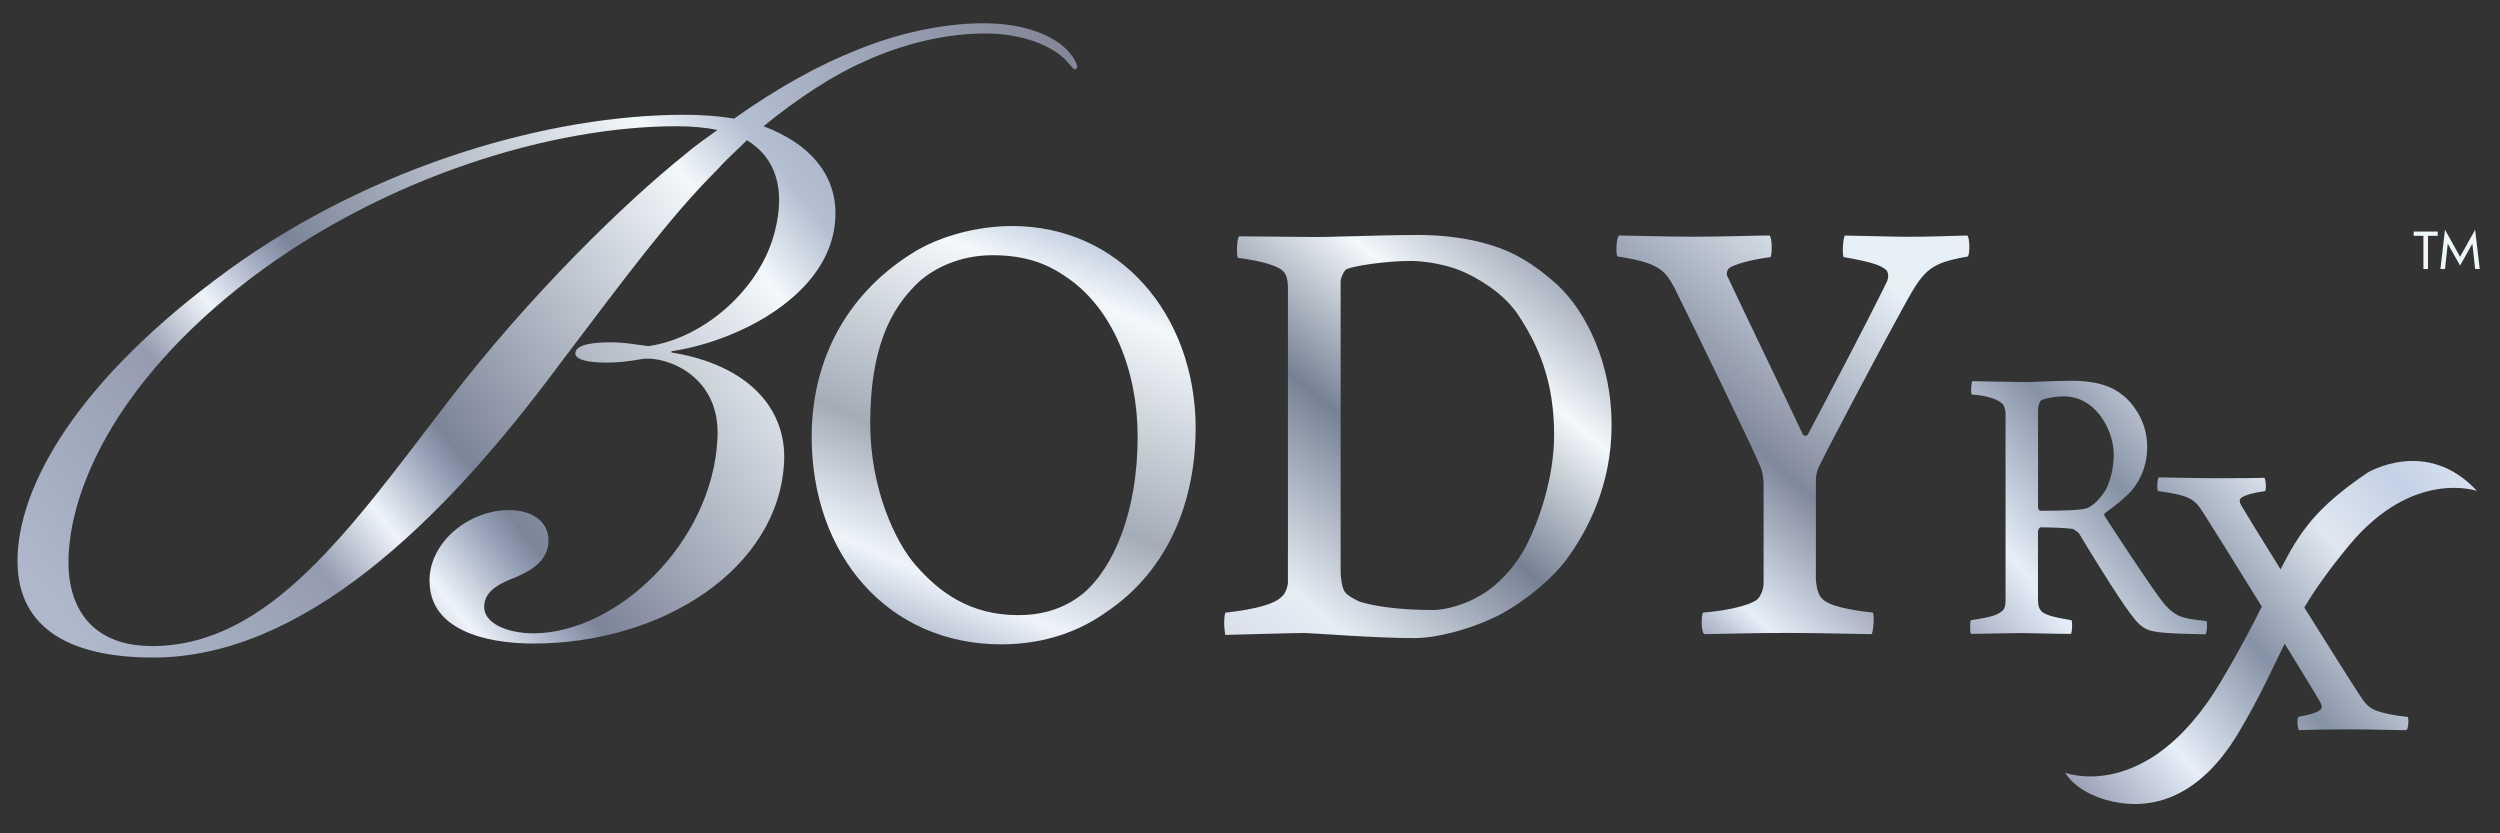
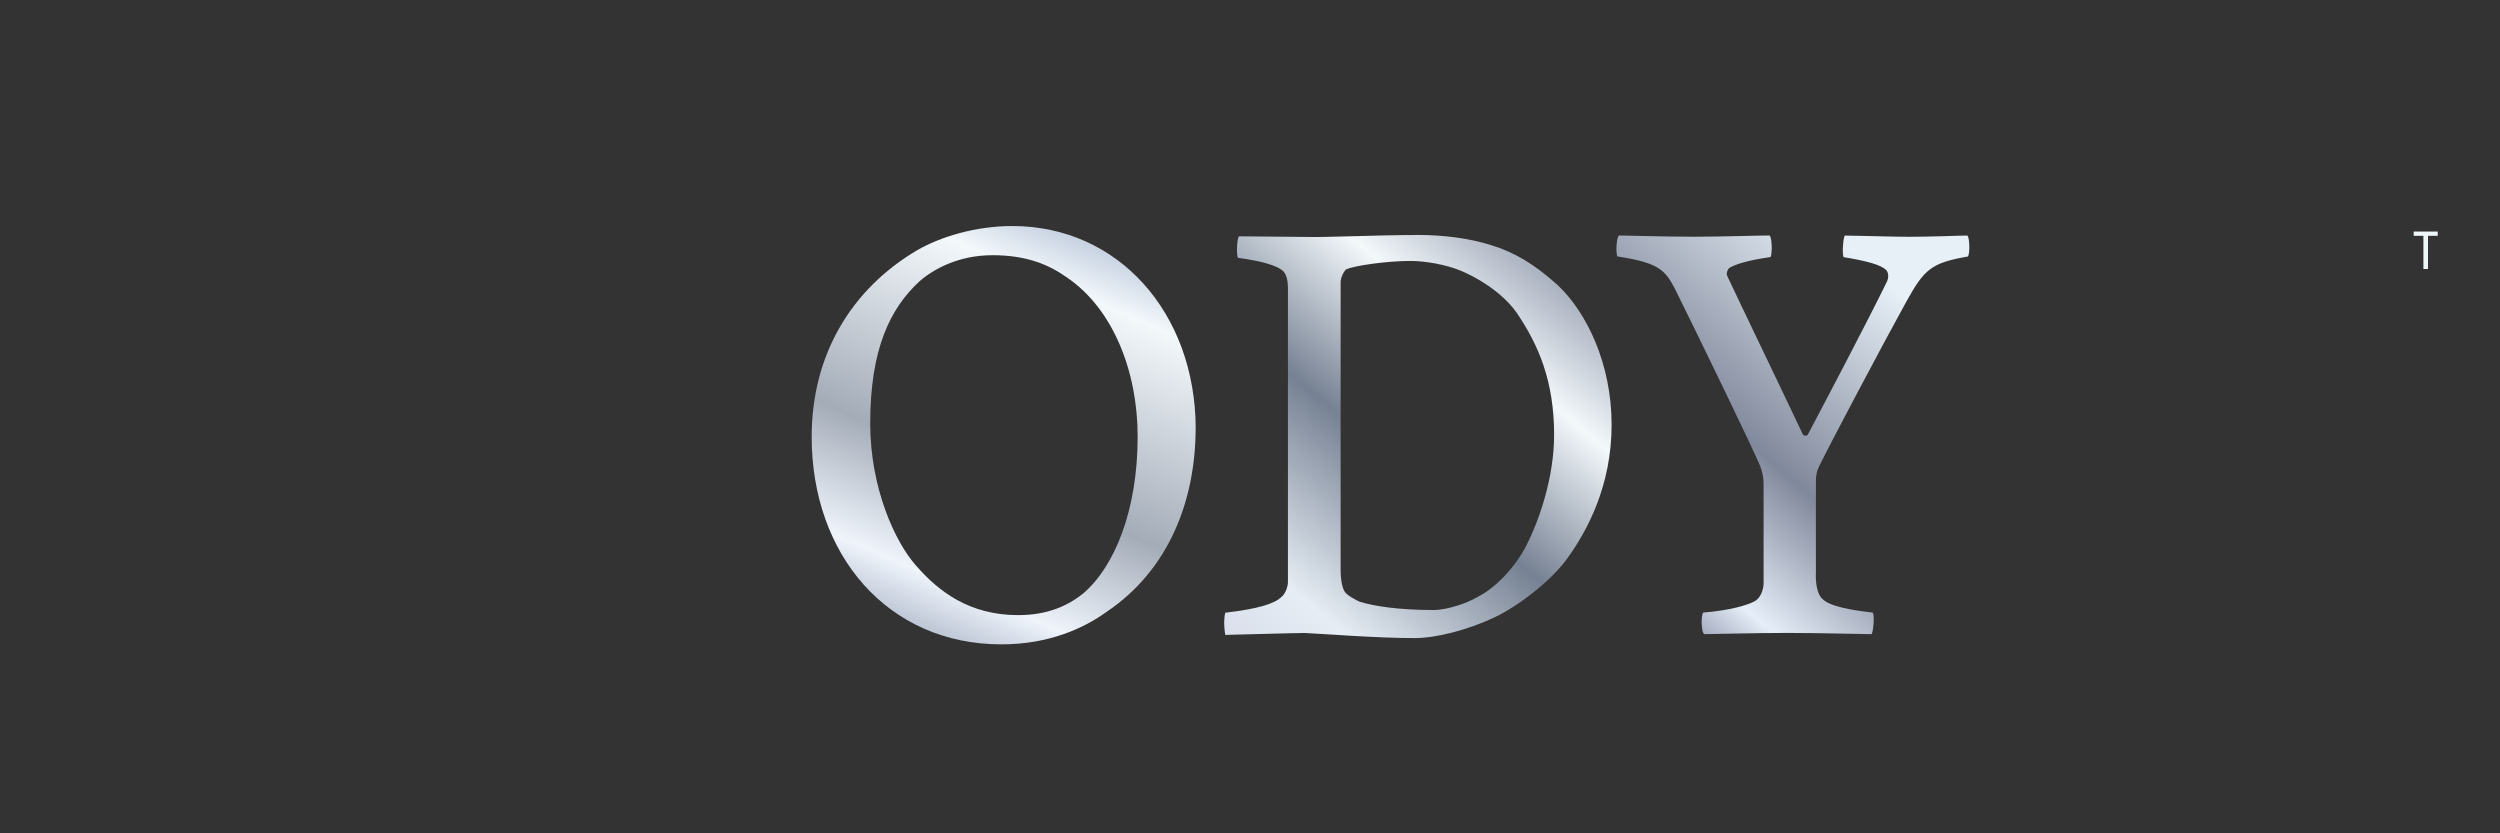
<svg xmlns="http://www.w3.org/2000/svg" width="216" height="72" viewBox="0 0 216 72" fill="none">
  <rect x="0" y="0" width="216" height="72" fill="#333333" stroke="none" />
  <g id="Logo 2">
-     <path id="Vector" d="M37.104 50.221C37.104 46.705 40.644 44.071 43.962 44.071C45.84 44.071 47.388 44.947 47.388 46.705C47.388 48.463 45.84 49.339 44.514 49.887C43.41 50.328 42.084 50.876 41.862 52.086C41.532 53.951 44.076 54.72 46.062 54.72C53.25 54.72 61.542 46.925 61.986 37.92C62.316 32.539 57.672 30.781 55.572 31.002C54.246 31.222 53.58 31.329 52.368 31.329C50.928 31.329 49.602 31.109 49.716 30.453C49.824 29.684 51.594 29.577 52.704 29.577C54.144 29.577 55.026 29.798 56.022 29.905C60.774 29.244 65.754 24.965 66.966 19.911C67.848 16.395 67.074 13.654 64.536 12.116C63.654 12.992 62.766 13.761 61.992 14.643C57.9 18.707 54.03 23.975 48.282 31.556C38.112 45.286 26.058 56.812 13.23 56.812C6.372 56.812 1.512 54.506 1.512 48.463C1.512 42.092 6.6 32.867 19.758 23.314C32.364 14.196 47.622 9.917 59.118 9.917C60.666 9.917 62.106 10.024 63.432 10.245C67.302 7.497 70.95 5.525 74.046 4.315C77.25 2.998 81.234 2.009 84.99 2.009C88.53 2.009 91.512 3.105 92.73 4.977C93.06 5.525 93.174 5.853 92.952 5.966C92.73 6.073 92.622 5.745 92.286 5.418C91.068 3.987 88.416 2.891 85.098 2.891C81.78 2.891 78.024 3.767 74.706 5.304C72.162 6.401 69.066 8.379 65.97 10.906C70.062 12.444 72.828 15.412 72.054 19.911C70.95 25.954 63.318 29.577 58.014 30.346V30.453C64.758 31.55 67.968 35.394 67.746 39.899C67.302 49.124 57.24 55.602 46.074 55.602C41.874 55.602 37.116 54.392 37.116 50.221H37.104ZM13.11 55.823C23.28 55.823 30.246 45.721 38.76 34.625C45.948 25.292 54.018 17.491 59.214 13.32C60.096 12.551 61.092 11.89 61.98 11.234C60.984 11.014 59.766 10.906 58.44 10.906C47.826 10.906 33.342 15.191 21.618 24.083C9.564 33.308 5.916 42.861 5.916 48.57C5.916 52.855 8.238 55.817 13.104 55.817L13.11 55.823Z" fill="url(#paint0_linear_2208_612)" />
    <path id="Vector_2" d="M103.303 36.973C103.303 43.224 100.999 49.255 95.587 52.878C93.685 54.249 90.673 55.673 86.515 55.673C76.693 55.673 70.129 47.938 70.129 37.741C70.129 30.721 73.489 25.018 79.249 21.615C81.253 20.465 84.259 19.529 87.469 19.529C96.643 19.529 103.255 27.044 103.309 36.967L103.303 36.973ZM79.447 24.303C76.891 26.663 75.187 30.173 75.187 36.585C75.187 42.181 77.341 46.842 79.147 48.868C81.103 51.114 83.761 53.147 87.967 53.147C90.523 53.147 92.275 52.324 93.583 51.281C96.289 48.975 98.293 44.094 98.293 37.735C98.293 32.032 96.139 26.657 92.179 23.969C90.625 22.873 88.723 22.05 85.765 22.05C82.807 22.05 80.653 23.254 79.453 24.297L79.447 24.303Z" fill="url(#paint1_linear_2208_612)" />
    <path id="Vector_3" d="M122.449 20.298C124.657 20.298 126.907 20.572 128.815 21.174C130.819 21.776 132.571 22.819 134.581 24.63C137.089 26.99 139.243 31.43 139.243 36.698C139.243 41.966 137.137 45.858 135.433 48.218C133.981 50.25 131.125 52.384 129.169 53.319C126.865 54.416 124.105 55.131 122.203 55.131C118.945 55.131 114.085 54.749 112.729 54.69C111.829 54.69 106.063 54.857 105.865 54.857C105.715 53.981 105.763 53.266 105.865 52.938C108.673 52.61 110.125 52.169 110.725 51.567C111.079 51.293 111.277 50.638 111.277 50.304V24.857C111.277 24.309 111.175 23.76 110.875 23.433C110.425 22.991 109.123 22.556 106.963 22.282C106.813 22.116 106.861 20.53 107.065 20.417L112.831 20.471C114.583 20.524 118.945 20.304 122.455 20.304L122.449 20.298ZM116.335 23.26C116.137 23.367 115.831 23.975 115.831 24.356V49.362C115.831 49.91 115.933 50.733 116.179 51.114C116.377 51.442 117.133 51.829 117.481 51.99C118.735 52.372 120.841 52.705 123.847 52.705C125.047 52.705 126.805 52.103 127.705 51.555C129.211 50.786 130.915 49.034 131.917 47.056C132.919 45.083 134.275 41.353 134.275 37.568C134.275 32.908 132.919 29.779 131.017 26.984C129.715 25.173 127.507 23.915 126.157 23.367C124.957 22.872 123.151 22.545 121.897 22.545C119.641 22.545 116.935 22.986 116.335 23.26Z" fill="url(#paint2_linear_2208_612)" />
    <path id="Vector_4" d="M156.881 49.636C156.881 50.787 157.133 51.448 157.433 51.722C158.033 52.378 159.887 52.712 161.795 52.926C161.993 53.093 161.843 54.738 161.693 54.791C161.093 54.791 157.181 54.684 154.427 54.684C151.673 54.684 147.761 54.791 147.263 54.791C146.963 54.684 146.963 53.093 147.161 52.926C149.315 52.759 151.223 52.27 151.775 51.83C152.177 51.502 152.375 50.84 152.375 50.405V41.847C152.375 41.245 152.273 40.751 152.075 40.256C151.571 38.993 146.411 28.355 144.659 24.845C143.855 23.367 143.357 22.706 139.745 22.157C139.595 21.937 139.643 20.459 139.895 20.346C140.495 20.346 143.957 20.453 146.309 20.453C148.661 20.453 151.925 20.346 152.873 20.346C153.125 20.453 153.125 21.991 152.975 22.211C150.971 22.485 149.867 22.867 149.417 23.147C149.219 23.314 149.117 23.695 149.267 23.915C150.317 26.162 154.181 34.172 155.783 37.569C155.933 37.676 156.083 37.676 156.185 37.569C157.691 34.714 161.195 28.081 163.049 24.297C163.199 23.915 163.151 23.582 163.001 23.367C162.551 22.872 161.249 22.545 159.293 22.217C159.143 21.997 159.245 20.518 159.395 20.352C160.145 20.352 163.607 20.459 164.909 20.459C166.967 20.459 169.271 20.352 169.973 20.352C170.171 20.459 170.225 21.943 170.021 22.163C166.865 22.712 166.259 23.26 164.711 26.055C162.857 29.398 158.093 38.397 157.295 40.042C156.947 40.697 156.893 41.085 156.893 41.633V49.642L156.881 49.636Z" fill="url(#paint3_linear_2208_612)" />
-     <path id="Vector_5" d="M178.95 32.897C181.818 32.897 182.958 33.731 183.702 34.392C184.626 35.262 185.52 36.758 185.52 38.6C185.52 40.721 184.5 42.008 184.134 42.426C183.672 42.95 182.712 43.749 181.848 44.339C181.818 44.41 181.818 44.476 181.818 44.547C182.622 45.799 185.58 50.322 186.66 51.746C187.308 52.652 187.8 52.962 188.262 53.206C188.754 53.415 189.342 53.522 190.638 53.659C190.728 53.796 190.698 54.666 190.548 54.809C187.062 54.738 186.042 54.637 185.46 54.356C185.028 54.148 184.656 53.832 184.104 53.069C182.934 51.538 180.216 47.086 179.664 46.15C179.604 46.013 179.262 45.769 179.076 45.697C178.704 45.626 177.162 45.56 176.298 45.56C176.208 45.56 176.082 45.805 176.082 45.906V51.782C176.082 52.306 176.142 52.515 176.358 52.789C176.634 53.105 177.438 53.343 178.98 53.588C179.07 53.695 179.04 54.702 178.92 54.768C177.348 54.768 175.434 54.696 174.51 54.696C173.49 54.696 171.27 54.768 170.286 54.768C170.196 54.631 170.196 53.689 170.286 53.588C171.888 53.343 172.536 53.171 172.938 52.825C173.154 52.688 173.28 52.408 173.28 51.853V35.751C173.28 35.471 173.19 35.054 173.004 34.881C172.662 34.535 171.768 34.184 170.352 34.082C170.262 33.975 170.322 33.004 170.412 32.932C170.874 32.932 173.682 33.004 174.456 33.004C175.692 33.039 177.354 32.897 178.962 32.897H178.95ZM176.394 34.565C176.238 34.637 176.088 35.054 176.088 35.4V43.814C176.088 43.951 176.178 44.13 176.274 44.13C178.338 44.13 180.036 44.094 180.438 43.85C180.81 43.677 181.362 43.224 181.92 42.354C182.196 41.865 182.628 40.65 182.628 39.327C182.628 37.867 182.04 36.752 181.548 36.025C181.026 35.292 179.976 34.249 178.338 34.249C177.534 34.249 176.826 34.386 176.394 34.565ZM214.02 42.426C209.67 37.712 204.534 40.852 204.534 40.852C200.142 43.838 198.726 45.882 197.04 49.19C195.366 46.496 193.956 44.214 193.632 43.647C193.494 43.439 193.458 43.159 193.632 43.022C193.95 42.777 194.682 42.569 195.696 42.432C195.834 42.33 195.768 41.353 195.624 41.281C194.61 41.317 192.858 41.317 191.28 41.317C189.492 41.317 187.218 41.246 186.516 41.246C186.378 41.353 186.342 42.289 186.444 42.426C189.282 42.807 189.63 43.159 190.362 44.303C191.1 45.453 193.272 48.939 195.42 52.414C194.532 54.19 193.428 56.299 191.874 58.91C185.55 69.511 178.434 66.764 178.434 66.764C178.434 66.764 179.226 68.337 181.992 69.118C184.758 69.905 189.504 69.905 193.458 63.23C195.312 60.096 196.302 57.825 197.394 55.614C198.936 58.123 200.196 60.179 200.478 60.685C200.616 60.965 200.652 61.138 200.514 61.275C200.304 61.52 199.71 61.728 198.588 61.937C198.45 62.008 198.48 63.051 198.66 63.087C199.326 63.051 201.738 63.016 202.548 63.016C205.242 63.016 206.784 63.087 207.906 63.087C208.08 63.051 208.152 62.008 208.014 61.937C206.79 61.83 205.422 61.52 204.966 61.24C204.546 60.995 204.264 60.685 203.742 59.851C203.208 59.047 201.192 55.846 199.092 52.485C200.028 50.924 201.222 49.225 202.95 47.134C208.482 40.459 214.02 42.42 214.02 42.42V42.426Z" fill="url(#paint4_linear_2208_612)" />
    <path id="Vector_6" d="M208.549 20.006H210.619V20.375H209.779V23.242H209.383V20.375H208.543V20.006H208.549Z" fill="#EEF6F9" />
-     <path id="Vector_7" d="M211.248 23.242H210.852L211.248 19.845L212.55 22.187L213.852 19.845L214.248 23.242H213.852L213.612 21.055L212.55 22.944L211.488 21.055L211.248 23.242Z" fill="#EEF6F9" />
  </g>
  <defs>
    <linearGradient id="paint0_linear_2208_612" x1="11.604" y1="60.036" x2="87.299" y2="-0.864" gradientUnits="userSpaceOnUse">
      <stop stop-color="#AEB8CA" />
      <stop offset="0.2" stop-color="#959CAF" />
      <stop offset="0.27" stop-color="#EFF4FB" />
      <stop offset="0.33" stop-color="#9DA8BC" />
      <stop offset="0.36" stop-color="#7C8498" />
      <stop offset="0.67" stop-color="#F3F8FB" />
      <stop offset="0.74" stop-color="#B4BFD1" />
      <stop offset="1" stop-color="#848899" />
    </linearGradient>
    <linearGradient id="paint1_linear_2208_612" x1="78.973" y1="55.447" x2="94.188" y2="19.979" gradientUnits="userSpaceOnUse">
      <stop stop-color="#AEB8CA" />
      <stop offset="0.15" stop-color="#EFF4FB" />
      <stop offset="0.41" stop-color="#A4ACB8" />
      <stop offset="0.86" stop-color="#F3F8FB" />
      <stop offset="1" stop-color="#BDC9DC" />
    </linearGradient>
    <linearGradient id="paint2_linear_2208_612" x1="105.187" y1="53.403" x2="134.591" y2="18.01" gradientUnits="userSpaceOnUse">
      <stop stop-color="#DBE0EC" />
      <stop offset="0.13" stop-color="#E6EDF4" />
      <stop offset="0.44" stop-color="#768193" />
      <stop offset="0.71" stop-color="#F3F8FB" />
      <stop offset="1" stop-color="#7E869B" />
    </linearGradient>
    <linearGradient id="paint3_linear_2208_612" x1="140.039" y1="49.833" x2="164.962" y2="21.019" gradientUnits="userSpaceOnUse">
      <stop stop-color="#979EB3" />
      <stop offset="0.13" stop-color="#E6EEF9" />
      <stop offset="0.42" stop-color="#80889B" />
      <stop offset="0.9" stop-color="#E7F0F7" />
    </linearGradient>
    <linearGradient id="paint4_linear_2208_612" x1="173.268" y1="61.454" x2="209.51" y2="30.377" gradientUnits="userSpaceOnUse">
      <stop stop-color="#979EB3" />
      <stop offset="0.19" stop-color="#E6EEF9" />
      <stop offset="0.42" stop-color="#8692A5" />
      <stop offset="0.65" stop-color="#E0E7F0" />
      <stop offset="0.81" stop-color="#C4D1E5" />
      <stop offset="1" stop-color="#E7F0F7" />
    </linearGradient>
  </defs>
</svg>